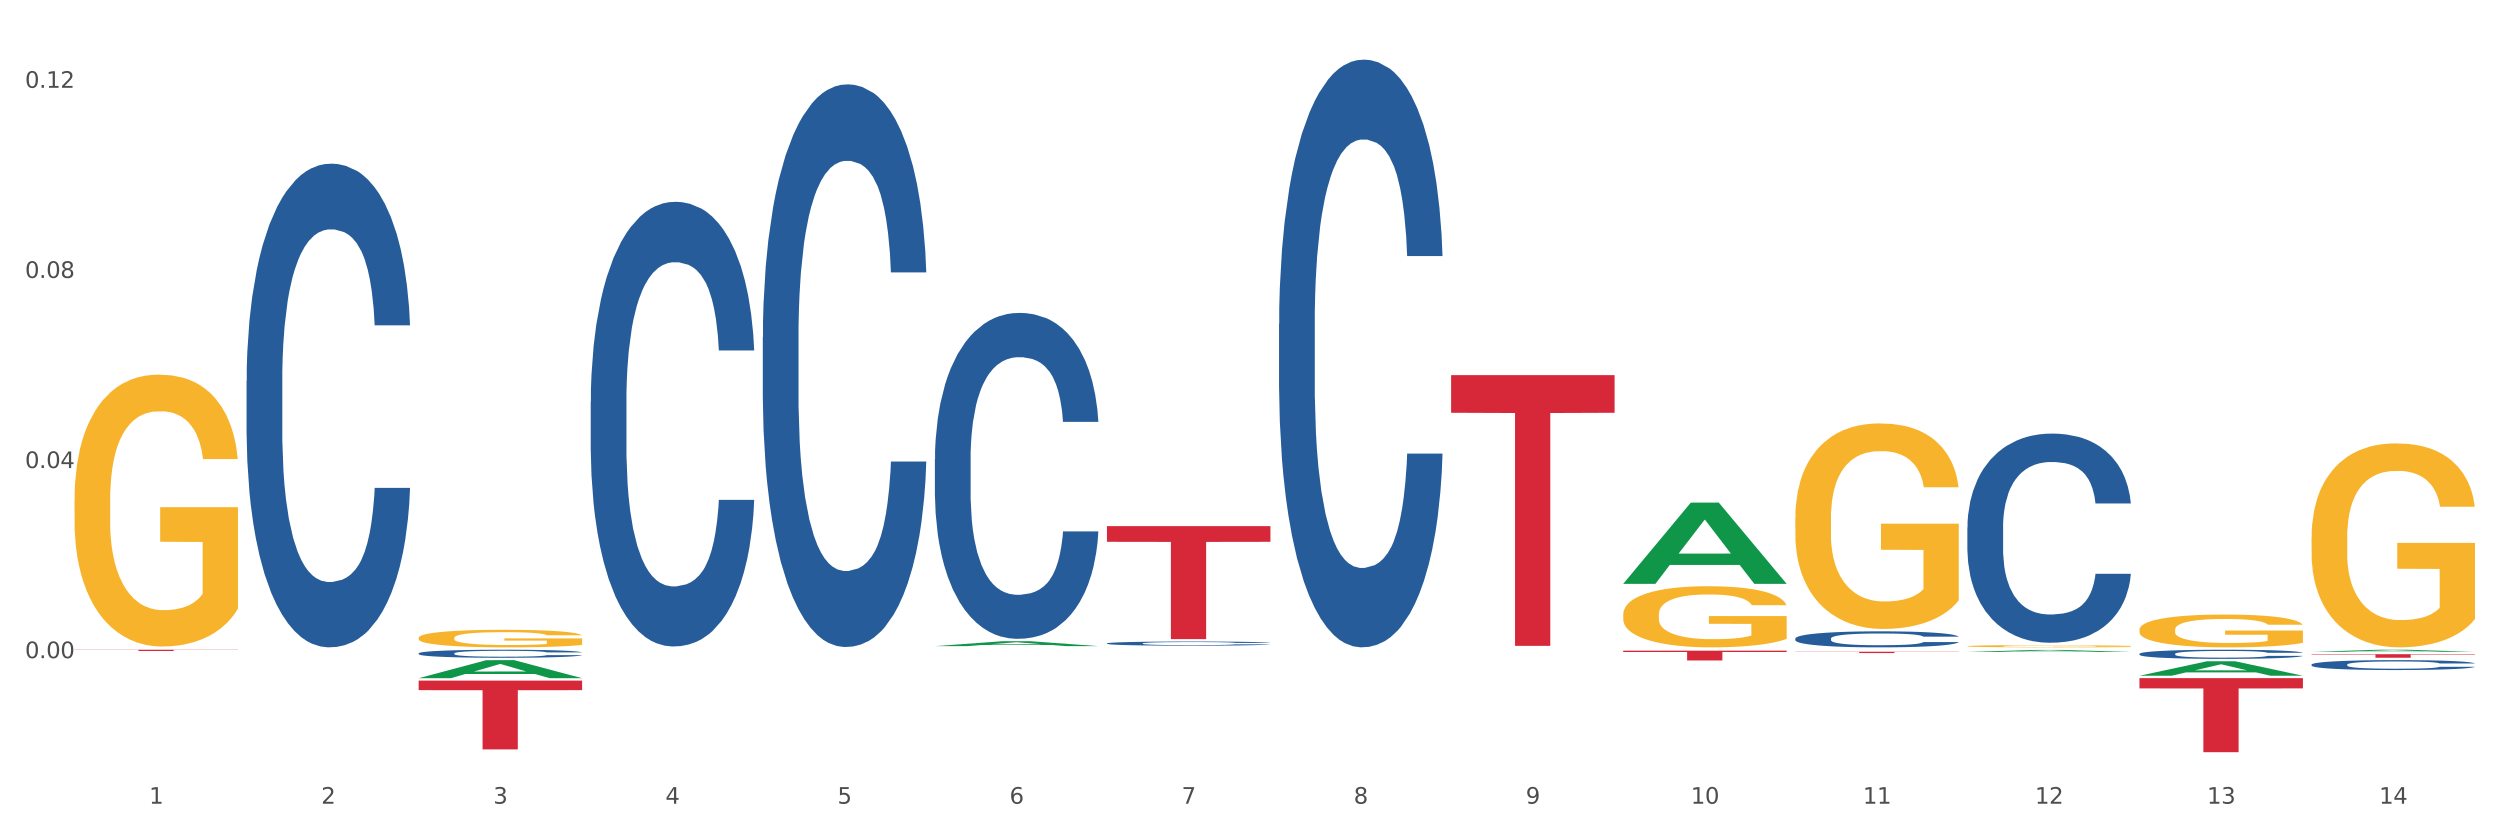
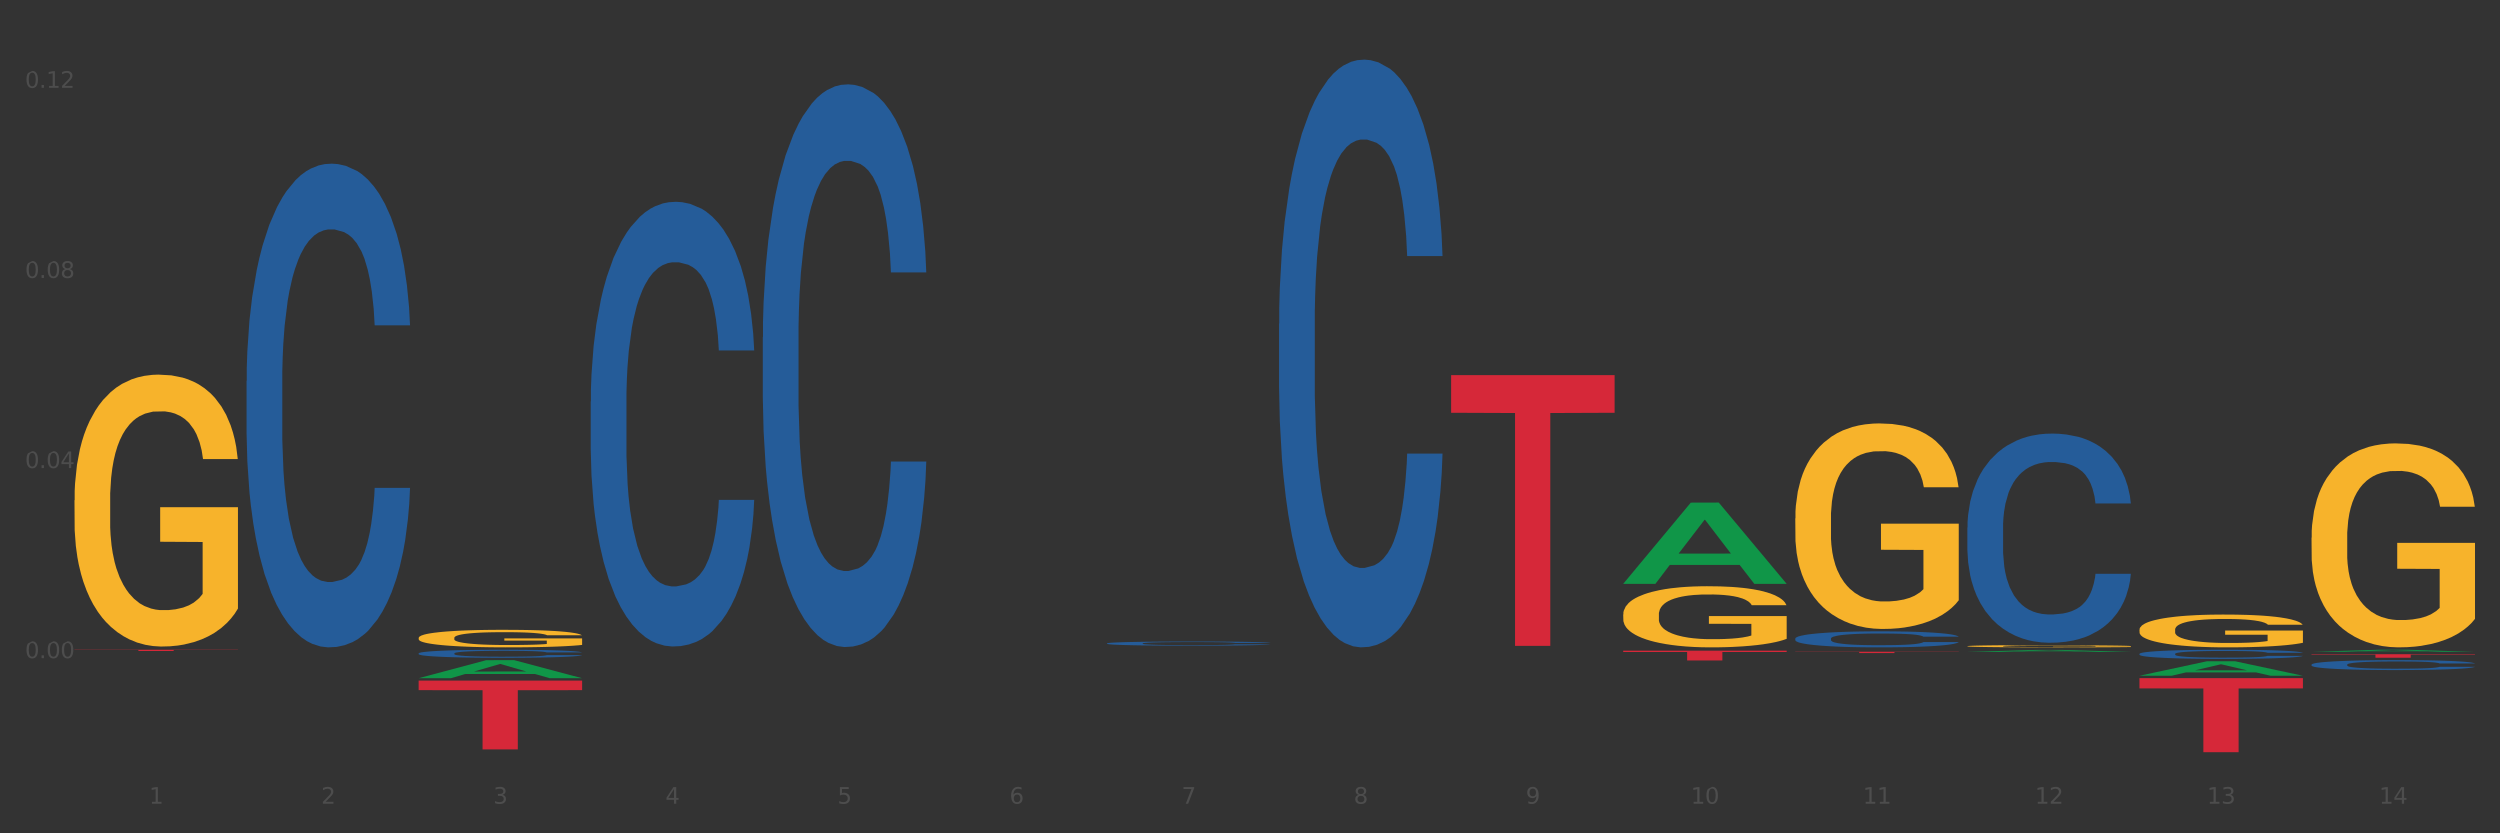
<svg xmlns="http://www.w3.org/2000/svg" xmlns:xlink="http://www.w3.org/1999/xlink" width="1080pt" height="360pt" viewBox="0 0 1080 360" version="1.1">
  <rect x="0" y="0" width="1080" height="360" fill="#333333" stroke="none" />
  <defs>
    <style type="text/css">*{stroke-linejoin: round; stroke-linecap: butt}</style>
  </defs>
  <g id="figure_1">
    <g id="patch_1">
-       <path d="M 0 360  L 1080 360  L 1080 0  L 0 0  z " style="fill: #ffffff; stroke: #ffffff; stroke-linejoin: miter" />
-     </g>
+       </g>
    <g id="axes_1">
      <g id="matplotlib.axis_1">
        <g id="xtick_1">
          <g id="text_1">
            <g style="fill: #4d4d4d" transform="translate(64.432 347.204) scale(0.096 -0.096)">
              <defs>
                <path id="DejaVuSans-31" d="M 794 531  L 1825 531  L 1825 4091  L 703 3866  L 703 4441  L 1819 4666  L 2450 4666  L 2450 531  L 3481 531  L 3481 0  L 794 0  L 794 531  z " transform="scale(0.016)" />
              </defs>
              <use xlink:href="#DejaVuSans-31" />
            </g>
          </g>
        </g>
        <g id="xtick_2">
          <g id="text_2">
            <g style="fill: #4d4d4d" transform="translate(138.771 347.204) scale(0.096 -0.096)">
              <defs>
                <path id="DejaVuSans-32" d="M 1228 531  L 3431 531  L 3431 0  L 469 0  L 469 531  Q 828 903 1448 1529  Q 2069 2156 2228 2338  Q 2531 2678 2651 2914  Q 2772 3150 2772 3378  Q 2772 3750 2511 3984  Q 2250 4219 1831 4219  Q 1534 4219 1204 4116  Q 875 4013 500 3803  L 500 4441  Q 881 4594 1212 4672  Q 1544 4750 1819 4750  Q 2544 4750 2975 4387  Q 3406 4025 3406 3419  Q 3406 3131 3298 2873  Q 3191 2616 2906 2266  Q 2828 2175 2409 1742  Q 1991 1309 1228 531  z " transform="scale(0.016)" />
              </defs>
              <use xlink:href="#DejaVuSans-32" />
            </g>
          </g>
        </g>
        <g id="xtick_3">
          <g id="text_3">
            <g style="fill: #4d4d4d" transform="translate(213.109 347.204) scale(0.096 -0.096)">
              <defs>
                <path id="DejaVuSans-33" d="M 2597 2516  Q 3050 2419 3304 2112  Q 3559 1806 3559 1356  Q 3559 666 3084 287  Q 2609 -91 1734 -91  Q 1441 -91 1130 -33  Q 819 25 488 141  L 488 750  Q 750 597 1062 519  Q 1375 441 1716 441  Q 2309 441 2620 675  Q 2931 909 2931 1356  Q 2931 1769 2642 2001  Q 2353 2234 1838 2234  L 1294 2234  L 1294 2753  L 1863 2753  Q 2328 2753 2575 2939  Q 2822 3125 2822 3475  Q 2822 3834 2567 4026  Q 2313 4219 1838 4219  Q 1578 4219 1281 4162  Q 984 4106 628 3988  L 628 4550  Q 988 4650 1302 4700  Q 1616 4750 1894 4750  Q 2613 4750 3031 4423  Q 3450 4097 3450 3541  Q 3450 3153 3228 2886  Q 3006 2619 2597 2516  z " transform="scale(0.016)" />
              </defs>
              <use xlink:href="#DejaVuSans-33" />
            </g>
          </g>
        </g>
        <g id="xtick_4">
          <g id="text_4">
            <g style="fill: #4d4d4d" transform="translate(287.448 347.204) scale(0.096 -0.096)">
              <defs>
                <path id="DejaVuSans-34" d="M 2419 4116  L 825 1625  L 2419 1625  L 2419 4116  z M 2253 4666  L 3047 4666  L 3047 1625  L 3713 1625  L 3713 1100  L 3047 1100  L 3047 0  L 2419 0  L 2419 1100  L 313 1100  L 313 1709  L 2253 4666  z " transform="scale(0.016)" />
              </defs>
              <use xlink:href="#DejaVuSans-34" />
            </g>
          </g>
        </g>
        <g id="xtick_5">
          <g id="text_5">
            <g style="fill: #4d4d4d" transform="translate(361.787 347.204) scale(0.096 -0.096)">
              <defs>
                <path id="DejaVuSans-35" d="M 691 4666  L 3169 4666  L 3169 4134  L 1269 4134  L 1269 2991  Q 1406 3038 1543 3061  Q 1681 3084 1819 3084  Q 2600 3084 3056 2656  Q 3513 2228 3513 1497  Q 3513 744 3044 326  Q 2575 -91 1722 -91  Q 1428 -91 1123 -41  Q 819 9 494 109  L 494 744  Q 775 591 1075 516  Q 1375 441 1709 441  Q 2250 441 2565 725  Q 2881 1009 2881 1497  Q 2881 1984 2565 2268  Q 2250 2553 1709 2553  Q 1456 2553 1204 2497  Q 953 2441 691 2322  L 691 4666  z " transform="scale(0.016)" />
              </defs>
              <use xlink:href="#DejaVuSans-35" />
            </g>
          </g>
        </g>
        <g id="xtick_6">
          <g id="text_6">
            <g style="fill: #4d4d4d" transform="translate(436.125 347.204) scale(0.096 -0.096)">
              <defs>
                <path id="DejaVuSans-36" d="M 2113 2584  Q 1688 2584 1439 2293  Q 1191 2003 1191 1497  Q 1191 994 1439 701  Q 1688 409 2113 409  Q 2538 409 2786 701  Q 3034 994 3034 1497  Q 3034 2003 2786 2293  Q 2538 2584 2113 2584  z M 3366 4563  L 3366 3988  Q 3128 4100 2886 4159  Q 2644 4219 2406 4219  Q 1781 4219 1451 3797  Q 1122 3375 1075 2522  Q 1259 2794 1537 2939  Q 1816 3084 2150 3084  Q 2853 3084 3261 2657  Q 3669 2231 3669 1497  Q 3669 778 3244 343  Q 2819 -91 2113 -91  Q 1303 -91 875 529  Q 447 1150 447 2328  Q 447 3434 972 4092  Q 1497 4750 2381 4750  Q 2619 4750 2861 4703  Q 3103 4656 3366 4563  z " transform="scale(0.016)" />
              </defs>
              <use xlink:href="#DejaVuSans-36" />
            </g>
          </g>
        </g>
        <g id="xtick_7">
          <g id="text_7">
            <g style="fill: #4d4d4d" transform="translate(510.464 347.204) scale(0.096 -0.096)">
              <defs>
                <path id="DejaVuSans-37" d="M 525 4666  L 3525 4666  L 3525 4397  L 1831 0  L 1172 0  L 2766 4134  L 525 4134  L 525 4666  z " transform="scale(0.016)" />
              </defs>
              <use xlink:href="#DejaVuSans-37" />
            </g>
          </g>
        </g>
        <g id="xtick_8">
          <g id="text_8">
            <g style="fill: #4d4d4d" transform="translate(584.803 347.204) scale(0.096 -0.096)">
              <defs>
                <path id="DejaVuSans-38" d="M 2034 2216  Q 1584 2216 1326 1975  Q 1069 1734 1069 1313  Q 1069 891 1326 650  Q 1584 409 2034 409  Q 2484 409 2743 651  Q 3003 894 3003 1313  Q 3003 1734 2745 1975  Q 2488 2216 2034 2216  z M 1403 2484  Q 997 2584 770 2862  Q 544 3141 544 3541  Q 544 4100 942 4425  Q 1341 4750 2034 4750  Q 2731 4750 3128 4425  Q 3525 4100 3525 3541  Q 3525 3141 3298 2862  Q 3072 2584 2669 2484  Q 3125 2378 3379 2068  Q 3634 1759 3634 1313  Q 3634 634 3220 271  Q 2806 -91 2034 -91  Q 1263 -91 848 271  Q 434 634 434 1313  Q 434 1759 690 2068  Q 947 2378 1403 2484  z M 1172 3481  Q 1172 3119 1398 2916  Q 1625 2713 2034 2713  Q 2441 2713 2670 2916  Q 2900 3119 2900 3481  Q 2900 3844 2670 4047  Q 2441 4250 2034 4250  Q 1625 4250 1398 4047  Q 1172 3844 1172 3481  z " transform="scale(0.016)" />
              </defs>
              <use xlink:href="#DejaVuSans-38" />
            </g>
          </g>
        </g>
        <g id="xtick_9">
          <g id="text_9">
            <g style="fill: #4d4d4d" transform="translate(659.142 347.204) scale(0.096 -0.096)">
              <defs>
                <path id="DejaVuSans-39" d="M 703 97  L 703 672  Q 941 559 1184 500  Q 1428 441 1663 441  Q 2288 441 2617 861  Q 2947 1281 2994 2138  Q 2813 1869 2534 1725  Q 2256 1581 1919 1581  Q 1219 1581 811 2004  Q 403 2428 403 3163  Q 403 3881 828 4315  Q 1253 4750 1959 4750  Q 2769 4750 3195 4129  Q 3622 3509 3622 2328  Q 3622 1225 3098 567  Q 2575 -91 1691 -91  Q 1453 -91 1209 -44  Q 966 3 703 97  z M 1959 2075  Q 2384 2075 2632 2365  Q 2881 2656 2881 3163  Q 2881 3666 2632 3958  Q 2384 4250 1959 4250  Q 1534 4250 1286 3958  Q 1038 3666 1038 3163  Q 1038 2656 1286 2365  Q 1534 2075 1959 2075  z " transform="scale(0.016)" />
              </defs>
              <use xlink:href="#DejaVuSans-39" />
            </g>
          </g>
        </g>
        <g id="xtick_10">
          <g id="text_10">
            <g style="fill: #4d4d4d" transform="translate(730.426 347.204) scale(0.096 -0.096)">
              <defs>
-                 <path id="DejaVuSans-30" d="M 2034 4250  Q 1547 4250 1301 3770  Q 1056 3291 1056 2328  Q 1056 1369 1301 889  Q 1547 409 2034 409  Q 2525 409 2770 889  Q 3016 1369 3016 2328  Q 3016 3291 2770 3770  Q 2525 4250 2034 4250  z M 2034 4750  Q 2819 4750 3233 4129  Q 3647 3509 3647 2328  Q 3647 1150 3233 529  Q 2819 -91 2034 -91  Q 1250 -91 836 529  Q 422 1150 422 2328  Q 422 3509 836 4129  Q 1250 4750 2034 4750  z " transform="scale(0.016)" />
+                 <path id="DejaVuSans-30" d="M 2034 4250  Q 1547 4250 1301 3770  Q 1056 3291 1056 2328  Q 1056 1369 1301 889  Q 1547 409 2034 409  Q 2525 409 2770 889  Q 3016 1369 3016 2328  Q 3016 3291 2770 3770  Q 2525 4250 2034 4250  z M 2034 4750  Q 2819 4750 3233 4129  Q 3647 3509 3647 2328  Q 3647 1150 3233 529  Q 2819 -91 2034 -91  Q 1250 -91 836 529  Q 422 1150 422 2328  Q 422 3509 836 4129  z " transform="scale(0.016)" />
              </defs>
              <use xlink:href="#DejaVuSans-31" />
              <use xlink:href="#DejaVuSans-30" transform="translate(63.623 0)" />
            </g>
          </g>
        </g>
        <g id="xtick_11">
          <g id="text_11">
            <g style="fill: #4d4d4d" transform="translate(804.765 347.204) scale(0.096 -0.096)">
              <use xlink:href="#DejaVuSans-31" />
              <use xlink:href="#DejaVuSans-31" transform="translate(63.623 0)" />
            </g>
          </g>
        </g>
        <g id="xtick_12">
          <g id="text_12">
            <g style="fill: #4d4d4d" transform="translate(879.104 347.204) scale(0.096 -0.096)">
              <use xlink:href="#DejaVuSans-31" />
              <use xlink:href="#DejaVuSans-32" transform="translate(63.623 0)" />
            </g>
          </g>
        </g>
        <g id="xtick_13">
          <g id="text_13">
            <g style="fill: #4d4d4d" transform="translate(953.442 347.204) scale(0.096 -0.096)">
              <use xlink:href="#DejaVuSans-31" />
              <use xlink:href="#DejaVuSans-33" transform="translate(63.623 0)" />
            </g>
          </g>
        </g>
        <g id="xtick_14">
          <g id="text_14">
            <g style="fill: #4d4d4d" transform="translate(1027.781 347.204) scale(0.096 -0.096)">
              <use xlink:href="#DejaVuSans-31" />
              <use xlink:href="#DejaVuSans-34" transform="translate(63.623 0)" />
            </g>
          </g>
        </g>
        <g id="xtick_15" />
        <g id="xtick_16" />
        <g id="xtick_17" />
        <g id="xtick_18" />
        <g id="xtick_19" />
        <g id="xtick_20" />
        <g id="xtick_21" />
        <g id="xtick_22" />
        <g id="xtick_23" />
        <g id="xtick_24" />
        <g id="xtick_25" />
        <g id="xtick_26" />
        <g id="xtick_27" />
      </g>
      <g id="matplotlib.axis_2">
        <g id="ytick_1">
          <g id="text_15">
            <g style="fill: #4d4d4d" transform="translate(10.8 284.329) scale(0.096 -0.096)">
              <defs>
                <path id="DejaVuSans-2e" d="M 684 794  L 1344 794  L 1344 0  L 684 0  L 684 794  z " transform="scale(0.016)" />
              </defs>
              <use xlink:href="#DejaVuSans-30" />
              <use xlink:href="#DejaVuSans-2e" transform="translate(63.623 0)" />
              <use xlink:href="#DejaVuSans-30" transform="translate(95.41 0)" />
              <use xlink:href="#DejaVuSans-30" transform="translate(159.033 0)" />
            </g>
          </g>
        </g>
        <g id="ytick_2">
          <g id="text_16">
            <g style="fill: #4d4d4d" transform="translate(10.8 202.197) scale(0.096 -0.096)">
              <use xlink:href="#DejaVuSans-30" />
              <use xlink:href="#DejaVuSans-2e" transform="translate(63.623 0)" />
              <use xlink:href="#DejaVuSans-30" transform="translate(95.41 0)" />
              <use xlink:href="#DejaVuSans-34" transform="translate(159.033 0)" />
            </g>
          </g>
        </g>
        <g id="ytick_3">
          <g id="text_17">
            <g style="fill: #4d4d4d" transform="translate(10.8 120.064) scale(0.096 -0.096)">
              <use xlink:href="#DejaVuSans-30" />
              <use xlink:href="#DejaVuSans-2e" transform="translate(63.623 0)" />
              <use xlink:href="#DejaVuSans-30" transform="translate(95.41 0)" />
              <use xlink:href="#DejaVuSans-38" transform="translate(159.033 0)" />
            </g>
          </g>
        </g>
        <g id="ytick_4">
          <g id="text_18">
            <g style="fill: #4d4d4d" transform="translate(10.8 37.931) scale(0.096 -0.096)">
              <use xlink:href="#DejaVuSans-30" />
              <use xlink:href="#DejaVuSans-2e" transform="translate(63.623 0)" />
              <use xlink:href="#DejaVuSans-31" transform="translate(95.41 0)" />
              <use xlink:href="#DejaVuSans-32" transform="translate(159.033 0)" />
            </g>
          </g>
        </g>
        <g id="ytick_5" />
        <g id="ytick_6" />
        <g id="ytick_7" />
        <g id="ytick_8" />
      </g>
      <g id="PolyCollection_1">
        <path d="M 180.852 292.979  L 180.925 292.972  L 210.048 285.194  L 222.133 285.186  L 251.474 292.994  L 237.495 292.994  L 231.161 291.176  L 201.092 291.176  L 200.874 291.205  L 194.758 292.994  L 180.852 292.994  L 180.852 292.979  L 204.878 290.091  L 227.375 290.083  L 216.236 286.85  L 216.09 286.836  L 215.945 286.858  L 204.806 290.083  L 204.878 290.091  L 180.852 292.979  z " clip-path="url(#pd7307ec515)" style="fill: #109648" />
        <path d="M 849.901 227.907  L 849.984 227.824  L 849.984 225.514  L 850.235 222.378  L 851.153 216.601  L 852.322 212.228  L 854.325 207.111  L 855.41 204.965  L 856.829 202.572  L 859.751 198.694  L 863.09 195.393  L 865.428 193.577  L 867.181 192.422  L 871.104 190.359  L 873.358 189.451  L 875.695 188.708  L 877.699 188.213  L 881.038 187.636  L 883.709 187.388  L 886.798 187.306  L 889.386 187.388  L 892.808 187.718  L 897.817 188.708  L 899.737 189.286  L 902.325 190.276  L 904.996 191.597  L 907.166 192.917  L 909.671 194.815  L 912.258 197.291  L 914.763 200.427  L 916.516 203.315  L 917.935 206.368  L 919.187 210.082  L 920.105 214.126  L 920.523 217.509  L 905.246 217.509  L 904.829 214.456  L 903.994 211.155  L 903.159 208.927  L 902.241 207.111  L 900.822 205.048  L 899.57 203.728  L 897.483 202.16  L 895.563 201.169  L 893.977 200.592  L 892.057 200.097  L 887.966 199.601  L 885.045 199.601  L 883.208 199.767  L 880.954 200.179  L 879.034 200.757  L 876.78 201.747  L 875.027 202.82  L 873.274 204.223  L 872.273 205.213  L 870.77 207.029  L 869.768 208.514  L 868.433 211.072  L 867.681 212.888  L 866.346 217.592  L 865.761 221.058  L 865.511 223.451  L 865.344 226.091  L 865.344 238.965  L 865.845 244.742  L 866.262 247.217  L 866.93 250.023  L 868.182 253.654  L 870.019 257.203  L 871.939 259.761  L 873.525 261.329  L 875.027 262.484  L 876.53 263.392  L 878.367 264.217  L 879.869 264.712  L 882.123 265.207  L 884.794 265.455  L 886.881 265.455  L 891.139 265.042  L 893.059 264.63  L 894.895 264.052  L 896.899 263.144  L 898.485 262.154  L 899.403 261.411  L 900.905 259.843  L 902.074 258.193  L 903.076 256.295  L 903.744 254.644  L 904.495 252.169  L 905.079 249.363  L 905.246 247.878  L 920.523 247.878  L 920.189 250.848  L 919.604 253.737  L 918.436 257.615  L 917.517 259.843  L 916.098 262.567  L 914.596 264.877  L 912.509 267.436  L 910.589 269.334  L 908.585 270.984  L 906.415 272.469  L 902.491 274.533  L 901.072 275.11  L 898.067 276.101  L 895.73 276.678  L 892.307 277.256  L 888.801 277.586  L 885.128 277.668  L 881.873 277.503  L 878.283 277.008  L 876.029 276.513  L 873.525 275.77  L 870.603 274.615  L 867.848 273.212  L 865.261 271.562  L 862.84 269.664  L 860.586 267.518  L 857.664 263.97  L 855.494 260.504  L 853.908 257.285  L 852.823 254.562  L 851.737 251.096  L 851.153 248.703  L 850.235 242.926  L 849.901 237.562  L 849.901 227.907  z " clip-path="url(#pd7307ec515)" style="fill: #255c99" />
        <path d="M 626.885 162.063  L 697.506 162.063  L 697.506 178.316  L 669.726 178.426  L 669.726 279.022  L 654.497 279.022  L 654.497 178.426  L 626.885 178.316  L 626.885 162.173  L 626.885 162.063  z " clip-path="url(#pd7307ec515)" style="fill: #d62839" />
        <path d="M 701.223 281.083  L 771.845 281.083  L 771.845 281.672  L 744.065 281.676  L 744.065 285.32  L 728.836 285.32  L 728.836 281.676  L 701.223 281.672  L 701.223 281.087  L 701.223 281.083  z " clip-path="url(#pd7307ec515)" style="fill: #d62839" />
        <path d="M 775.562 281.545  L 846.184 281.545  L 846.184 281.626  L 818.404 281.627  L 818.404 282.127  L 803.175 282.127  L 803.175 281.627  L 775.562 281.626  L 775.562 281.546  L 775.562 281.545  z " clip-path="url(#pd7307ec515)" style="fill: #d62839" />
        <path d="M 924.24 292.946  L 994.861 292.946  L 994.861 297.393  L 967.081 297.423  L 967.081 324.95  L 951.852 324.95  L 951.852 297.423  L 924.24 297.393  L 924.24 292.976  L 924.24 292.946  z " clip-path="url(#pd7307ec515)" style="fill: #d62839" />
        <path d="M 998.578 282.61  L 1069.2 282.61  L 1069.2 282.824  L 1041.42 282.826  L 1041.42 284.152  L 1026.191 284.152  L 1026.191 282.826  L 998.578 282.824  L 998.578 282.611  L 998.578 282.61  z " clip-path="url(#pd7307ec515)" style="fill: #d62839" />
        <path d="M 32.175 216.118  L 32.258 216.01  L 32.258 212.148  L 32.425 208.823  L 33.259 200.776  L 34.51 194.125  L 35.427 190.585  L 36.344 187.688  L 37.428 184.792  L 38.762 181.788  L 41.18 177.389  L 42.681 175.136  L 44.515 172.776  L 47.85 169.343  L 50.268 167.412  L 52.77 165.803  L 56.855 163.872  L 59.523 163.013  L 62.358 162.37  L 65.777 161.941  L 68.361 161.833  L 74.031 162.155  L 78.867 163.121  L 81.202 163.872  L 84.203 165.159  L 85.788 166.017  L 88.372 167.734  L 91.04 169.987  L 92.875 171.918  L 95.626 175.565  L 97.711 179.213  L 99.628 183.719  L 100.629 186.83  L 101.379 189.726  L 102.046 193.052  L 102.713 198.309  L 87.705 198.309  L 87.122 194.554  L 86.204 191.014  L 84.87 187.581  L 83.703 185.435  L 81.702 182.753  L 79.868 181.037  L 77.95 179.749  L 75.615 178.676  L 73.781 178.14  L 71.196 177.711  L 66.11 177.818  L 62.692 178.676  L 60.357 179.749  L 58.856 180.715  L 57.522 181.788  L 56.021 183.29  L 54.27 185.542  L 53.02 187.581  L 51.769 190.156  L 50.768 192.73  L 49.851 195.734  L 49.101 198.953  L 48.517 202.278  L 48.017 206.355  L 47.6 213.114  L 47.6 227.811  L 47.767 231.137  L 48.184 235.536  L 48.684 238.861  L 49.518 242.831  L 50.268 245.513  L 51.686 249.375  L 53.27 252.594  L 54.52 254.632  L 55.771 256.348  L 57.939 258.709  L 60.357 260.64  L 62.441 261.82  L 65.276 262.893  L 67.194 263.322  L 68.862 263.536  L 72.947 263.536  L 75.865 263.214  L 79.117 262.463  L 81.619 261.498  L 83.703 260.318  L 86.038 258.387  L 87.538 256.563  L 87.538 234.141  L 69.195 234.034  L 69.195 219.122  L 102.797 219.122  L 102.797 262.893  L 101.379 265.145  L 99.795 267.184  L 98.128 269.008  L 95.626 271.261  L 92.625 273.406  L 89.956 274.908  L 87.122 276.195  L 83.786 277.376  L 79.451 278.448  L 76.783 278.878  L 73.447 279.199  L 69.529 279.307  L 66.11 279.092  L 62.775 278.556  L 59.273 277.59  L 55.855 276.195  L 53.27 274.801  L 50.685 273.084  L 47.934 270.831  L 45.766 268.686  L 44.098 266.755  L 42.264 264.287  L 40.263 261.069  L 38.762 258.172  L 37.428 255.168  L 36.01 251.306  L 35.01 247.98  L 34.009 243.796  L 33.426 240.685  L 32.759 235.858  L 32.258 229.099  L 32.175 216.118  z " clip-path="url(#pd7307ec515)" style="fill: #f7b32b" />
        <path d="M 180.852 294.014  L 251.474 294.014  L 251.474 298.146  L 223.694 298.174  L 223.694 323.749  L 208.465 323.749  L 208.465 298.174  L 180.852 298.146  L 180.852 294.042  L 180.852 294.014  z " clip-path="url(#pd7307ec515)" style="fill: #d62839" />
        <path d="M 106.514 164.59  L 106.597 164.399  L 106.597 159.056  L 106.848 151.804  L 107.766 138.446  L 108.935 128.332  L 110.938 116.5  L 112.023 111.539  L 113.442 106.004  L 116.364 97.035  L 119.703 89.402  L 122.04 85.204  L 123.794 82.532  L 127.717 77.761  L 129.971 75.662  L 132.308 73.944  L 134.312 72.799  L 137.651 71.464  L 140.322 70.891  L 143.411 70.7  L 145.998 70.891  L 149.421 71.654  L 154.43 73.944  L 156.35 75.28  L 158.937 77.57  L 161.609 80.624  L 163.779 83.677  L 166.283 88.066  L 168.871 93.791  L 171.376 101.043  L 173.129 107.722  L 174.548 114.783  L 175.8 123.37  L 176.718 132.721  L 177.135 140.545  L 161.859 140.545  L 161.442 133.484  L 160.607 125.851  L 159.772 120.699  L 158.854 116.5  L 157.435 111.729  L 156.183 108.676  L 154.096 105.05  L 152.176 102.76  L 150.59 101.424  L 148.67 100.279  L 144.579 99.134  L 141.658 99.134  L 139.821 99.516  L 137.567 100.47  L 135.647 101.806  L 133.393 104.096  L 131.64 106.577  L 129.887 109.821  L 128.886 112.111  L 127.383 116.309  L 126.381 119.744  L 125.046 125.66  L 124.294 129.859  L 122.959 140.736  L 122.374 148.751  L 122.124 154.285  L 121.957 160.392  L 121.957 190.162  L 122.458 203.52  L 122.875 209.245  L 123.543 215.733  L 124.795 224.13  L 126.632 232.336  L 128.552 238.252  L 130.138 241.878  L 131.64 244.549  L 133.143 246.648  L 134.979 248.557  L 136.482 249.702  L 138.736 250.847  L 141.407 251.419  L 143.494 251.419  L 147.751 250.465  L 149.671 249.511  L 151.508 248.175  L 153.511 246.076  L 155.097 243.786  L 156.016 242.068  L 157.518 238.443  L 158.687 234.626  L 159.689 230.237  L 160.357 226.42  L 161.108 220.695  L 161.692 214.207  L 161.859 210.772  L 177.135 210.772  L 176.802 217.642  L 176.217 224.321  L 175.049 233.29  L 174.13 238.443  L 172.711 244.74  L 171.209 250.083  L 169.122 255.999  L 167.202 260.388  L 165.198 264.205  L 163.028 267.64  L 159.104 272.411  L 157.685 273.747  L 154.68 276.037  L 152.343 277.373  L 148.92 278.708  L 145.414 279.472  L 141.741 279.663  L 138.486 279.281  L 134.896 278.136  L 132.642 276.991  L 130.138 275.273  L 127.216 272.602  L 124.461 269.358  L 121.874 265.541  L 119.453 261.152  L 117.199 256.19  L 114.277 247.984  L 112.107 239.969  L 110.521 232.527  L 109.435 226.229  L 108.35 218.214  L 107.766 212.68  L 106.848 199.322  L 106.514 186.918  L 106.514 164.59  z " clip-path="url(#pd7307ec515)" style="fill: #255c99" />
        <path d="M 255.191 173.494  L 255.275 173.319  L 255.275 168.407  L 255.525 161.74  L 256.443 149.459  L 257.612 140.161  L 259.615 129.284  L 260.701 124.722  L 262.12 119.634  L 265.041 111.389  L 268.381 104.371  L 270.718 100.511  L 272.471 98.055  L 276.394 93.669  L 278.648 91.739  L 280.986 90.16  L 282.989 89.108  L 286.328 87.88  L 288.999 87.353  L 292.088 87.178  L 294.676 87.353  L 298.098 88.055  L 303.107 90.16  L 305.027 91.389  L 307.615 93.494  L 310.286 96.301  L 312.457 99.108  L 314.961 103.143  L 317.549 108.406  L 320.053 115.073  L 321.806 121.213  L 323.225 127.705  L 324.477 135.599  L 325.396 144.196  L 325.813 151.389  L 310.537 151.389  L 310.119 144.898  L 309.284 137.88  L 308.45 133.143  L 307.531 129.284  L 306.112 124.898  L 304.86 122.091  L 302.773 118.757  L 300.853 116.652  L 299.267 115.424  L 297.347 114.371  L 293.257 113.319  L 290.335 113.319  L 288.499 113.669  L 286.245 114.547  L 284.325 115.775  L 282.071 117.88  L 280.318 120.161  L 278.565 123.143  L 277.563 125.248  L 276.06 129.108  L 275.059 132.266  L 273.723 137.705  L 272.972 141.564  L 271.636 151.564  L 271.052 158.933  L 270.801 164.021  L 270.634 169.635  L 270.634 197.003  L 271.135 209.284  L 271.553 214.547  L 272.22 220.512  L 273.473 228.232  L 275.309 235.776  L 277.229 241.214  L 278.815 244.548  L 280.318 247.004  L 281.82 248.934  L 283.657 250.688  L 285.159 251.741  L 287.413 252.793  L 290.085 253.32  L 292.172 253.32  L 296.429 252.443  L 298.349 251.565  L 300.185 250.337  L 302.189 248.407  L 303.775 246.302  L 304.693 244.723  L 306.196 241.39  L 307.364 237.881  L 308.366 233.846  L 309.034 230.337  L 309.785 225.074  L 310.37 219.109  L 310.537 215.951  L 325.813 215.951  L 325.479 222.267  L 324.895 228.407  L 323.726 236.653  L 322.808 241.39  L 321.389 247.179  L 319.886 252.092  L 317.799 257.53  L 315.879 261.565  L 313.876 265.074  L 311.705 268.232  L 307.782 272.618  L 306.363 273.846  L 303.358 275.952  L 301.02 277.18  L 297.598 278.408  L 294.092 279.109  L 290.419 279.285  L 287.163 278.934  L 283.573 277.881  L 281.32 276.829  L 278.815 275.25  L 275.893 272.794  L 273.139 269.811  L 270.551 266.302  L 268.13 262.267  L 265.876 257.706  L 262.955 250.162  L 260.784 242.793  L 259.198 235.951  L 258.113 230.162  L 257.028 222.793  L 256.443 217.705  L 255.525 205.425  L 255.191 194.021  L 255.191 173.494  z " clip-path="url(#pd7307ec515)" style="fill: #255c99" />
        <path d="M 329.53 145.66  L 329.613 145.438  L 329.613 139.222  L 329.864 130.786  L 330.782 115.247  L 331.951 103.481  L 333.954 89.718  L 335.039 83.946  L 336.458 77.509  L 339.38 67.075  L 342.719 58.195  L 345.057 53.312  L 346.81 50.204  L 350.733 44.654  L 352.987 42.212  L 355.324 40.214  L 357.328 38.882  L 360.667 37.328  L 363.338 36.662  L 366.427 36.44  L 369.015 36.662  L 372.437 37.55  L 377.446 40.214  L 379.366 41.768  L 381.954 44.432  L 384.625 47.984  L 386.795 51.536  L 389.3 56.642  L 391.887 63.301  L 394.392 71.737  L 396.145 79.507  L 397.564 87.72  L 398.816 97.71  L 399.734 108.587  L 400.152 117.689  L 384.875 117.689  L 384.458 109.475  L 383.623 100.596  L 382.788 94.602  L 381.87 89.718  L 380.451 84.168  L 379.199 80.616  L 377.112 76.399  L 375.192 73.735  L 373.606 72.181  L 371.686 70.849  L 367.595 69.517  L 364.674 69.517  L 362.837 69.961  L 360.583 71.071  L 358.663 72.625  L 356.41 75.289  L 354.656 78.175  L 352.903 81.948  L 351.902 84.612  L 350.399 89.496  L 349.397 93.492  L 348.062 100.374  L 347.31 105.257  L 345.975 117.911  L 345.391 127.234  L 345.14 133.672  L 344.973 140.776  L 344.973 175.406  L 345.474 190.946  L 345.891 197.605  L 346.559 205.153  L 347.811 214.921  L 349.648 224.466  L 351.568 231.348  L 353.154 235.566  L 354.656 238.674  L 356.159 241.115  L 357.996 243.335  L 359.498 244.667  L 361.752 245.999  L 364.423 246.665  L 366.51 246.665  L 370.768 245.555  L 372.688 244.445  L 374.524 242.891  L 376.528 240.449  L 378.114 237.786  L 379.032 235.788  L 380.534 231.57  L 381.703 227.13  L 382.705 222.024  L 383.373 217.584  L 384.124 210.925  L 384.708 203.377  L 384.875 199.381  L 400.152 199.381  L 399.818 207.373  L 399.233 215.143  L 398.065 225.576  L 397.146 231.57  L 395.727 238.896  L 394.225 245.111  L 392.138 251.993  L 390.218 257.099  L 388.214 261.539  L 386.044 265.534  L 382.121 271.084  L 380.701 272.638  L 377.696 275.302  L 375.359 276.856  L 371.936 278.41  L 368.43 279.298  L 364.757 279.52  L 361.502 279.076  L 357.912 277.744  L 355.658 276.412  L 353.154 274.414  L 350.232 271.306  L 347.477 267.532  L 344.89 263.092  L 342.469 257.987  L 340.215 252.215  L 337.293 242.669  L 335.123 233.346  L 333.537 224.688  L 332.452 217.362  L 331.366 208.039  L 330.782 201.601  L 329.864 186.062  L 329.53 171.632  L 329.53 145.66  z " clip-path="url(#pd7307ec515)" style="fill: #255c99" />
-         <path d="M 403.869 198.439  L 403.952 198.31  L 403.952 194.71  L 404.202 189.823  L 405.121 180.822  L 406.289 174.007  L 408.293 166.034  L 409.378 162.691  L 410.797 158.962  L 413.719 152.918  L 417.058 147.774  L 419.395 144.945  L 421.148 143.145  L 425.072 139.93  L 427.326 138.516  L 429.663 137.359  L 431.666 136.587  L 435.006 135.687  L 437.677 135.301  L 440.766 135.173  L 443.353 135.301  L 446.776 135.815  L 451.785 137.359  L 453.704 138.259  L 456.292 139.802  L 458.964 141.859  L 461.134 143.917  L 463.638 146.874  L 466.226 150.732  L 468.73 155.618  L 470.483 160.119  L 471.903 164.877  L 473.155 170.664  L 474.073 176.964  L 474.49 182.237  L 459.214 182.237  L 458.797 177.479  L 457.962 172.335  L 457.127 168.863  L 456.209 166.034  L 454.79 162.819  L 453.538 160.762  L 451.451 158.319  L 449.531 156.776  L 447.945 155.876  L 446.025 155.104  L 441.934 154.333  L 439.012 154.333  L 437.176 154.59  L 434.922 155.233  L 433.002 156.133  L 430.748 157.676  L 428.995 159.348  L 427.242 161.534  L 426.24 163.077  L 424.738 165.906  L 423.736 168.22  L 422.401 172.207  L 421.649 175.036  L 420.314 182.365  L 419.729 187.766  L 419.479 191.495  L 419.312 195.61  L 419.312 215.67  L 419.813 224.672  L 420.23 228.529  L 420.898 232.901  L 422.15 238.559  L 423.987 244.089  L 425.907 248.075  L 427.493 250.518  L 428.995 252.318  L 430.498 253.733  L 432.334 255.019  L 433.837 255.79  L 436.091 256.562  L 438.762 256.948  L 440.849 256.948  L 445.106 256.305  L 447.026 255.662  L 448.863 254.762  L 450.866 253.347  L 452.452 251.804  L 453.371 250.647  L 454.873 248.204  L 456.042 245.632  L 457.044 242.674  L 457.711 240.102  L 458.463 236.245  L 459.047 231.873  L 459.214 229.558  L 474.49 229.558  L 474.156 234.187  L 473.572 238.688  L 472.403 244.732  L 471.485 248.204  L 470.066 252.447  L 468.563 256.048  L 466.477 260.034  L 464.557 262.992  L 462.553 265.563  L 460.383 267.878  L 456.459 271.093  L 455.04 271.993  L 452.035 273.536  L 449.698 274.436  L 446.275 275.336  L 442.769 275.851  L 439.096 275.979  L 435.84 275.722  L 432.251 274.95  L 429.997 274.179  L 427.493 273.022  L 424.571 271.221  L 421.816 269.035  L 419.228 266.463  L 416.808 263.506  L 414.554 260.163  L 411.632 254.633  L 409.462 249.232  L 407.875 244.217  L 406.79 239.974  L 405.705 234.573  L 405.121 230.844  L 404.202 221.843  L 403.869 213.484  L 403.869 198.439  z " clip-path="url(#pd7307ec515)" style="fill: #255c99" />
        <path d="M 478.207 277.941  L 478.291 277.939  L 478.291 277.894  L 478.541 277.831  L 479.459 277.716  L 480.628 277.629  L 482.632 277.527  L 483.717 277.485  L 485.136 277.437  L 488.058 277.36  L 491.397 277.294  L 493.734 277.258  L 495.487 277.235  L 499.41 277.194  L 501.664 277.176  L 504.002 277.161  L 506.005 277.152  L 509.344 277.14  L 512.016 277.135  L 515.104 277.133  L 517.692 277.135  L 521.115 277.142  L 526.123 277.161  L 528.043 277.173  L 530.631 277.193  L 533.302 277.219  L 535.473 277.245  L 537.977 277.283  L 540.565 277.332  L 543.069 277.394  L 544.822 277.452  L 546.241 277.513  L 547.493 277.587  L 548.412 277.667  L 548.829 277.734  L 533.553 277.734  L 533.135 277.674  L 532.301 277.608  L 531.466 277.564  L 530.548 277.527  L 529.128 277.486  L 527.876 277.46  L 525.789 277.429  L 523.869 277.409  L 522.283 277.398  L 520.363 277.388  L 516.273 277.378  L 513.351 277.378  L 511.515 277.381  L 509.261 277.39  L 507.341 277.401  L 505.087 277.421  L 503.334 277.442  L 501.581 277.47  L 500.579 277.49  L 499.077 277.526  L 498.075 277.555  L 496.739 277.606  L 495.988 277.642  L 494.652 277.736  L 494.068 277.805  L 493.818 277.852  L 493.651 277.905  L 493.651 278.161  L 494.151 278.276  L 494.569 278.325  L 495.237 278.381  L 496.489 278.453  L 498.325 278.524  L 500.245 278.575  L 501.831 278.606  L 503.334 278.629  L 504.837 278.647  L 506.673 278.663  L 508.176 278.673  L 510.429 278.683  L 513.101 278.688  L 515.188 278.688  L 519.445 278.68  L 521.365 278.672  L 523.202 278.66  L 525.205 278.642  L 526.791 278.622  L 527.709 278.608  L 529.212 278.576  L 530.381 278.544  L 531.382 278.506  L 532.05 278.473  L 532.801 278.424  L 533.386 278.368  L 533.553 278.338  L 548.829 278.338  L 548.495 278.397  L 547.911 278.455  L 546.742 278.532  L 545.824 278.576  L 544.405 278.631  L 542.902 278.677  L 540.815 278.727  L 538.895 278.765  L 536.892 278.798  L 534.721 278.828  L 530.798 278.869  L 529.379 278.88  L 526.374 278.9  L 524.036 278.911  L 520.614 278.923  L 517.108 278.929  L 513.435 278.931  L 510.179 278.928  L 506.59 278.918  L 504.336 278.908  L 501.831 278.893  L 498.91 278.87  L 496.155 278.842  L 493.567 278.809  L 491.146 278.772  L 488.892 278.729  L 485.971 278.658  L 483.8 278.59  L 482.214 278.526  L 481.129 278.471  L 480.044 278.402  L 479.459 278.355  L 478.541 278.24  L 478.207 278.133  L 478.207 277.941  z " clip-path="url(#pd7307ec515)" style="fill: #255c99" />
        <path d="M 552.546 139.842  L 552.629 139.61  L 552.629 133.118  L 552.88 124.306  L 553.798 108.075  L 554.967 95.786  L 556.97 81.409  L 558.055 75.381  L 559.475 68.656  L 562.396 57.758  L 565.735 48.483  L 568.073 43.382  L 569.826 40.136  L 573.749 34.339  L 576.003 31.788  L 578.34 29.701  L 580.344 28.31  L 583.683 26.687  L 586.354 25.991  L 589.443 25.759  L 592.031 25.991  L 595.453 26.919  L 600.462 29.701  L 602.382 31.324  L 604.97 34.107  L 607.641 37.817  L 609.811 41.527  L 612.316 46.86  L 614.903 53.816  L 617.408 62.628  L 619.161 70.743  L 620.58 79.323  L 621.832 89.757  L 622.75 101.119  L 623.168 110.626  L 607.891 110.626  L 607.474 102.046  L 606.639 92.771  L 605.804 86.511  L 604.886 81.409  L 603.467 75.613  L 602.215 71.903  L 600.128 67.497  L 598.208 64.714  L 596.622 63.091  L 594.702 61.7  L 590.612 60.309  L 587.69 60.309  L 585.853 60.773  L 583.6 61.932  L 581.68 63.555  L 579.426 66.338  L 577.673 69.352  L 575.92 73.294  L 574.918 76.076  L 573.415 81.178  L 572.414 85.351  L 571.078 92.539  L 570.327 97.641  L 568.991 110.858  L 568.407 120.596  L 568.156 127.321  L 567.989 134.741  L 567.989 170.913  L 568.49 187.144  L 568.908 194.101  L 569.575 201.984  L 570.827 212.187  L 572.664 222.158  L 574.584 229.346  L 576.17 233.751  L 577.673 236.998  L 579.175 239.548  L 581.012 241.867  L 582.514 243.258  L 584.768 244.649  L 587.439 245.345  L 589.526 245.345  L 593.784 244.186  L 595.704 243.026  L 597.54 241.403  L 599.544 238.853  L 601.13 236.07  L 602.048 233.983  L 603.551 229.578  L 604.719 224.94  L 605.721 219.607  L 606.389 214.969  L 607.14 208.013  L 607.724 200.129  L 607.891 195.956  L 623.168 195.956  L 622.834 204.303  L 622.249 212.419  L 621.081 223.317  L 620.163 229.578  L 618.743 237.229  L 617.241 243.722  L 615.154 250.91  L 613.234 256.243  L 611.23 260.881  L 609.06 265.054  L 605.137 270.851  L 603.718 272.474  L 600.712 275.257  L 598.375 276.88  L 594.952 278.503  L 591.446 279.431  L 587.773 279.663  L 584.518 279.199  L 580.928 277.808  L 578.674 276.416  L 576.17 274.329  L 573.248 271.083  L 570.494 267.141  L 567.906 262.504  L 565.485 257.171  L 563.231 251.142  L 560.309 241.171  L 558.139 231.433  L 556.553 222.389  L 555.468 214.738  L 554.382 204.999  L 553.798 198.274  L 552.88 182.043  L 552.546 166.971  L 552.546 139.842  z " clip-path="url(#pd7307ec515)" style="fill: #255c99" />
        <path d="M 998.578 287.099  L 998.662 287.095  L 998.662 286.985  L 998.912 286.836  L 999.83 286.562  L 1000.999 286.355  L 1003.003 286.112  L 1004.088 286.01  L 1005.507 285.896  L 1008.429 285.712  L 1011.768 285.556  L 1014.105 285.469  L 1015.858 285.415  L 1019.781 285.317  L 1022.035 285.274  L 1024.373 285.238  L 1026.376 285.215  L 1029.715 285.187  L 1032.387 285.176  L 1035.475 285.172  L 1038.063 285.176  L 1041.486 285.191  L 1046.494 285.238  L 1048.414 285.266  L 1051.002 285.313  L 1053.673 285.375  L 1055.844 285.438  L 1058.348 285.528  L 1060.936 285.646  L 1063.44 285.794  L 1065.193 285.932  L 1066.612 286.076  L 1067.864 286.253  L 1068.783 286.445  L 1069.2 286.605  L 1053.924 286.605  L 1053.506 286.46  L 1052.671 286.304  L 1051.837 286.198  L 1050.918 286.112  L 1049.499 286.014  L 1048.247 285.951  L 1046.16 285.877  L 1044.24 285.83  L 1042.654 285.802  L 1040.734 285.779  L 1036.644 285.755  L 1033.722 285.755  L 1031.886 285.763  L 1029.632 285.783  L 1027.712 285.81  L 1025.458 285.857  L 1023.705 285.908  L 1021.952 285.975  L 1020.95 286.022  L 1019.448 286.108  L 1018.446 286.178  L 1017.11 286.3  L 1016.359 286.386  L 1015.023 286.609  L 1014.439 286.774  L 1014.188 286.887  L 1014.022 287.013  L 1014.022 287.624  L 1014.522 287.898  L 1014.94 288.015  L 1015.608 288.148  L 1016.86 288.321  L 1018.696 288.489  L 1020.616 288.611  L 1022.202 288.685  L 1023.705 288.74  L 1025.207 288.783  L 1027.044 288.822  L 1028.547 288.846  L 1030.8 288.869  L 1033.472 288.881  L 1035.559 288.881  L 1039.816 288.861  L 1041.736 288.842  L 1043.572 288.814  L 1045.576 288.771  L 1047.162 288.724  L 1048.08 288.689  L 1049.583 288.615  L 1050.752 288.536  L 1051.753 288.446  L 1052.421 288.368  L 1053.172 288.25  L 1053.757 288.117  L 1053.924 288.047  L 1069.2 288.047  L 1068.866 288.188  L 1068.282 288.325  L 1067.113 288.509  L 1066.195 288.615  L 1064.776 288.744  L 1063.273 288.853  L 1061.186 288.975  L 1059.266 289.065  L 1057.263 289.143  L 1055.092 289.214  L 1051.169 289.312  L 1049.75 289.339  L 1046.745 289.386  L 1044.407 289.414  L 1040.985 289.441  L 1037.479 289.457  L 1033.806 289.461  L 1030.55 289.453  L 1026.96 289.429  L 1024.707 289.406  L 1022.202 289.371  L 1019.281 289.316  L 1016.526 289.249  L 1013.938 289.171  L 1011.517 289.081  L 1009.263 288.979  L 1006.342 288.81  L 1004.171 288.646  L 1002.585 288.493  L 1001.5 288.364  L 1000.415 288.199  L 999.83 288.086  L 998.912 287.812  L 998.578 287.557  L 998.578 287.099  z " clip-path="url(#pd7307ec515)" style="fill: #255c99" />
        <path d="M 924.24 282.458  L 924.323 282.455  L 924.323 282.354  L 924.573 282.216  L 925.492 281.964  L 926.66 281.772  L 928.664 281.549  L 929.749 281.455  L 931.168 281.35  L 934.09 281.18  L 937.429 281.036  L 939.766 280.957  L 941.519 280.906  L 945.443 280.816  L 947.697 280.776  L 950.034 280.744  L 952.037 280.722  L 955.377 280.697  L 958.048 280.686  L 961.136 280.682  L 963.724 280.686  L 967.147 280.7  L 972.155 280.744  L 974.075 280.769  L 976.663 280.812  L 979.335 280.87  L 981.505 280.928  L 984.009 281.011  L 986.597 281.119  L 989.101 281.256  L 990.854 281.383  L 992.273 281.516  L 993.526 281.679  L 994.444 281.855  L 994.861 282.003  L 979.585 282.003  L 979.168 281.87  L 978.333 281.725  L 977.498 281.628  L 976.58 281.549  L 975.161 281.458  L 973.908 281.401  L 971.822 281.332  L 969.902 281.289  L 968.316 281.263  L 966.396 281.242  L 962.305 281.22  L 959.383 281.22  L 957.547 281.227  L 955.293 281.245  L 953.373 281.271  L 951.119 281.314  L 949.366 281.361  L 947.613 281.422  L 946.611 281.466  L 945.109 281.545  L 944.107 281.61  L 942.771 281.722  L 942.02 281.801  L 940.685 282.007  L 940.1 282.159  L 939.85 282.263  L 939.683 282.379  L 939.683 282.942  L 940.184 283.195  L 940.601 283.303  L 941.269 283.426  L 942.521 283.585  L 944.358 283.74  L 946.278 283.852  L 947.864 283.92  L 949.366 283.971  L 950.869 284.01  L 952.705 284.047  L 954.208 284.068  L 956.462 284.09  L 959.133 284.101  L 961.22 284.101  L 965.477 284.083  L 967.397 284.065  L 969.234 284.039  L 971.237 284  L 972.823 283.956  L 973.742 283.924  L 975.244 283.855  L 976.413 283.783  L 977.415 283.7  L 978.082 283.628  L 978.834 283.52  L 979.418 283.397  L 979.585 283.332  L 994.861 283.332  L 994.527 283.462  L 993.943 283.588  L 992.774 283.758  L 991.856 283.855  L 990.437 283.974  L 988.934 284.075  L 986.847 284.187  L 984.927 284.27  L 982.924 284.343  L 980.754 284.408  L 976.83 284.498  L 975.411 284.523  L 972.406 284.566  L 970.069 284.592  L 966.646 284.617  L 963.14 284.631  L 959.467 284.635  L 956.211 284.628  L 952.622 284.606  L 950.368 284.584  L 947.864 284.552  L 944.942 284.501  L 942.187 284.44  L 939.599 284.368  L 937.178 284.285  L 934.925 284.191  L 932.003 284.036  L 929.832 283.884  L 928.246 283.743  L 927.161 283.624  L 926.076 283.473  L 925.492 283.368  L 924.573 283.115  L 924.24 282.881  L 924.24 282.458  z " clip-path="url(#pd7307ec515)" style="fill: #255c99" />
        <path d="M 180.852 282.248  L 180.936 282.245  L 180.936 282.156  L 181.186 282.035  L 182.105 281.812  L 183.273 281.643  L 185.277 281.446  L 186.362 281.363  L 187.781 281.271  L 190.703 281.121  L 194.042 280.994  L 196.379 280.924  L 198.132 280.88  L 202.056 280.8  L 204.31 280.765  L 206.647 280.736  L 208.65 280.717  L 211.989 280.695  L 214.661 280.685  L 217.749 280.682  L 220.337 280.685  L 223.76 280.698  L 228.768 280.736  L 230.688 280.759  L 233.276 280.797  L 235.947 280.848  L 238.118 280.899  L 240.622 280.972  L 243.21 281.067  L 245.714 281.188  L 247.467 281.3  L 248.886 281.417  L 250.139 281.56  L 251.057 281.716  L 251.474 281.847  L 236.198 281.847  L 235.78 281.729  L 234.946 281.602  L 234.111 281.516  L 233.193 281.446  L 231.774 281.366  L 230.521 281.315  L 228.434 281.255  L 226.514 281.217  L 224.928 281.195  L 223.008 281.175  L 218.918 281.156  L 215.996 281.156  L 214.16 281.163  L 211.906 281.179  L 209.986 281.201  L 207.732 281.239  L 205.979 281.28  L 204.226 281.335  L 203.224 281.373  L 201.722 281.443  L 200.72 281.5  L 199.384 281.599  L 198.633 281.669  L 197.297 281.85  L 196.713 281.984  L 196.463 282.076  L 196.296 282.178  L 196.296 282.674  L 196.797 282.897  L 197.214 282.992  L 197.882 283.101  L 199.134 283.241  L 200.97 283.377  L 202.89 283.476  L 204.476 283.537  L 205.979 283.581  L 207.482 283.616  L 209.318 283.648  L 210.821 283.667  L 213.075 283.686  L 215.746 283.696  L 217.833 283.696  L 222.09 283.68  L 224.01 283.664  L 225.847 283.642  L 227.85 283.607  L 229.436 283.568  L 230.354 283.54  L 231.857 283.479  L 233.026 283.416  L 234.027 283.342  L 234.695 283.279  L 235.447 283.183  L 236.031 283.075  L 236.198 283.018  L 251.474 283.018  L 251.14 283.132  L 250.556 283.244  L 249.387 283.393  L 248.469 283.479  L 247.05 283.584  L 245.547 283.673  L 243.46 283.772  L 241.54 283.845  L 239.537 283.909  L 237.367 283.966  L 233.443 284.046  L 232.024 284.068  L 229.019 284.106  L 226.681 284.128  L 223.259 284.151  L 219.753 284.163  L 216.08 284.167  L 212.824 284.16  L 209.235 284.141  L 206.981 284.122  L 204.476 284.093  L 201.555 284.049  L 198.8 283.995  L 196.212 283.931  L 193.791 283.858  L 191.538 283.775  L 188.616 283.638  L 186.445 283.505  L 184.859 283.381  L 183.774 283.276  L 182.689 283.142  L 182.105 283.05  L 181.186 282.827  L 180.852 282.62  L 180.852 282.248  z " clip-path="url(#pd7307ec515)" style="fill: #255c99" />
        <path d="M 32.175 280.682  L 102.797 280.682  L 102.797 280.76  L 75.017 280.76  L 75.017 281.238  L 59.788 281.238  L 59.788 280.76  L 32.175 280.76  L 32.175 280.683  L 32.175 280.682  z " clip-path="url(#pd7307ec515)" style="fill: #d62839" />
-         <path d="M 478.207 227.277  L 548.829 227.277  L 548.829 234.064  L 521.049 234.11  L 521.049 276.114  L 505.82 276.114  L 505.82 234.11  L 478.207 234.064  L 478.207 227.323  L 478.207 227.277  z " clip-path="url(#pd7307ec515)" style="fill: #d62839" />
        <path d="M 775.562 275.848  L 775.646 275.841  L 775.646 275.664  L 775.896 275.424  L 776.814 274.981  L 777.983 274.646  L 779.986 274.253  L 781.072 274.089  L 782.491 273.905  L 785.412 273.608  L 788.752 273.355  L 791.089 273.216  L 792.842 273.127  L 796.765 272.969  L 799.019 272.899  L 801.357 272.843  L 803.36 272.805  L 806.699 272.76  L 809.37 272.741  L 812.459 272.735  L 815.047 272.741  L 818.469 272.767  L 823.478 272.843  L 825.398 272.887  L 827.986 272.963  L 830.657 273.064  L 832.828 273.165  L 835.332 273.311  L 837.92 273.501  L 840.424 273.741  L 842.177 273.962  L 843.596 274.196  L 844.848 274.481  L 845.766 274.791  L 846.184 275.051  L 830.908 275.051  L 830.49 274.816  L 829.655 274.563  L 828.821 274.393  L 827.902 274.253  L 826.483 274.095  L 825.231 273.994  L 823.144 273.874  L 821.224 273.798  L 819.638 273.754  L 817.718 273.716  L 813.628 273.678  L 810.706 273.678  L 808.87 273.69  L 806.616 273.722  L 804.696 273.766  L 802.442 273.842  L 800.689 273.924  L 798.936 274.032  L 797.934 274.108  L 796.431 274.247  L 795.43 274.361  L 794.094 274.557  L 793.343 274.696  L 792.007 275.057  L 791.423 275.323  L 791.172 275.506  L 791.005 275.708  L 791.005 276.695  L 791.506 277.138  L 791.924 277.328  L 792.591 277.543  L 793.844 277.822  L 795.68 278.094  L 797.6 278.29  L 799.186 278.41  L 800.689 278.498  L 802.191 278.568  L 804.028 278.631  L 805.53 278.669  L 807.784 278.707  L 810.456 278.726  L 812.543 278.726  L 816.8 278.695  L 818.72 278.663  L 820.556 278.619  L 822.56 278.549  L 824.146 278.473  L 825.064 278.416  L 826.567 278.296  L 827.735 278.169  L 828.737 278.024  L 829.405 277.897  L 830.156 277.708  L 830.741 277.493  L 830.908 277.379  L 846.184 277.379  L 845.85 277.606  L 845.266 277.828  L 844.097 278.125  L 843.179 278.296  L 841.76 278.505  L 840.257 278.682  L 838.17 278.878  L 836.25 279.024  L 834.247 279.15  L 832.076 279.264  L 828.153 279.422  L 826.734 279.466  L 823.728 279.542  L 821.391 279.587  L 817.969 279.631  L 814.463 279.656  L 810.79 279.663  L 807.534 279.65  L 803.944 279.612  L 801.69 279.574  L 799.186 279.517  L 796.264 279.428  L 793.51 279.321  L 790.922 279.194  L 788.501 279.049  L 786.247 278.884  L 783.325 278.612  L 781.155 278.347  L 779.569 278.1  L 778.484 277.891  L 777.399 277.625  L 776.814 277.442  L 775.896 276.999  L 775.562 276.588  L 775.562 275.848  z " clip-path="url(#pd7307ec515)" style="fill: #255c99" />
        <path d="M 998.578 281.589  L 998.651 281.588  L 1027.773 280.683  L 1039.859 280.682  L 1069.2 281.59  L 1055.221 281.59  L 1048.887 281.379  L 1018.818 281.379  L 1018.6 281.382  L 1012.484 281.59  L 998.578 281.59  L 998.578 281.589  L 1022.604 281.253  L 1045.101 281.252  L 1033.962 280.876  L 1033.816 280.874  L 1033.671 280.877  L 1022.531 281.252  L 1022.604 281.253  L 998.578 281.589  z " clip-path="url(#pd7307ec515)" style="fill: #109648" />
        <path d="M 924.24 291.914  L 924.312 291.908  L 953.435 285.661  L 965.52 285.655  L 994.861 291.926  L 980.883 291.926  L 974.548 290.466  L 944.48 290.466  L 944.261 290.489  L 938.145 291.926  L 924.24 291.926  L 924.24 291.914  L 948.265 289.594  L 970.763 289.588  L 959.623 286.991  L 959.478 286.98  L 959.332 286.997  L 948.193 289.588  L 948.265 289.594  L 924.24 291.914  z " clip-path="url(#pd7307ec515)" style="fill: #109648" />
        <path d="M 849.901 281.63  L 849.974 281.629  L 879.096 280.775  L 891.182 280.774  L 920.523 281.631  L 906.544 281.631  L 900.21 281.432  L 870.141 281.432  L 869.922 281.435  L 863.807 281.631  L 849.901 281.631  L 849.901 281.63  L 873.927 281.313  L 896.424 281.312  L 885.284 280.957  L 885.139 280.955  L 884.993 280.958  L 873.854 281.312  L 873.927 281.313  L 849.901 281.63  z " clip-path="url(#pd7307ec515)" style="fill: #109648" />
        <path d="M 180.852 275.583  L 180.936 275.576  L 180.936 275.327  L 181.103 275.112  L 181.936 274.593  L 183.187 274.163  L 184.104 273.935  L 185.021 273.748  L 186.105 273.561  L 187.439 273.367  L 189.857 273.083  L 191.358 272.937  L 193.192 272.785  L 196.528 272.563  L 198.946 272.439  L 201.447 272.335  L 205.533 272.21  L 208.201 272.155  L 211.036 272.113  L 214.454 272.085  L 217.039 272.079  L 222.709 272.099  L 227.545 272.162  L 229.879 272.21  L 232.881 272.293  L 234.465 272.349  L 237.05 272.459  L 239.718 272.605  L 241.552 272.73  L 244.304 272.965  L 246.388 273.201  L 248.306 273.491  L 249.306 273.692  L 250.057 273.879  L 250.724 274.094  L 251.391 274.433  L 236.383 274.433  L 235.799 274.191  L 234.882 273.962  L 233.548 273.741  L 232.38 273.602  L 230.379 273.429  L 228.545 273.318  L 226.627 273.235  L 224.293 273.166  L 222.458 273.131  L 219.874 273.104  L 214.788 273.111  L 211.369 273.166  L 209.034 273.235  L 207.534 273.298  L 206.2 273.367  L 204.699 273.464  L 202.948 273.609  L 201.697 273.741  L 200.446 273.907  L 199.446 274.073  L 198.529 274.267  L 197.778 274.475  L 197.195 274.69  L 196.694 274.953  L 196.277 275.389  L 196.277 276.338  L 196.444 276.553  L 196.861 276.837  L 197.361 277.051  L 198.195 277.308  L 198.946 277.481  L 200.363 277.73  L 201.947 277.938  L 203.198 278.07  L 204.449 278.18  L 206.616 278.333  L 209.034 278.457  L 211.119 278.534  L 213.954 278.603  L 215.871 278.631  L 217.539 278.644  L 221.625 278.644  L 224.543 278.624  L 227.795 278.575  L 230.296 278.513  L 232.38 278.437  L 234.715 278.312  L 236.216 278.194  L 236.216 276.747  L 217.873 276.74  L 217.873 275.777  L 251.474 275.777  L 251.474 278.603  L 250.057 278.748  L 248.473 278.88  L 246.805 278.998  L 244.304 279.143  L 241.302 279.282  L 238.634 279.379  L 235.799 279.462  L 232.464 279.538  L 228.128 279.607  L 225.46 279.635  L 222.125 279.656  L 218.206 279.663  L 214.788 279.649  L 211.452 279.614  L 207.951 279.552  L 204.532 279.462  L 201.947 279.372  L 199.362 279.261  L 196.611 279.115  L 194.443 278.977  L 192.776 278.852  L 190.941 278.693  L 188.94 278.485  L 187.439 278.298  L 186.105 278.104  L 184.688 277.855  L 183.687 277.64  L 182.687 277.37  L 182.103 277.169  L 181.436 276.858  L 180.936 276.421  L 180.852 275.583  z " clip-path="url(#pd7307ec515)" style="fill: #f7b32b" />
        <path d="M 701.223 265.455  L 701.307 265.431  L 701.307 264.563  L 701.474 263.815  L 702.307 262.006  L 703.558 260.511  L 704.475 259.715  L 705.392 259.063  L 706.476 258.412  L 707.81 257.737  L 710.228 256.748  L 711.729 256.241  L 713.563 255.711  L 716.899 254.939  L 719.317 254.505  L 721.818 254.143  L 725.903 253.709  L 728.572 253.516  L 731.406 253.371  L 734.825 253.274  L 737.41 253.25  L 743.08 253.323  L 747.915 253.54  L 750.25 253.709  L 753.252 253.998  L 754.836 254.191  L 757.421 254.577  L 760.089 255.083  L 761.923 255.518  L 764.675 256.338  L 766.759 257.158  L 768.677 258.171  L 769.677 258.87  L 770.428 259.522  L 771.095 260.269  L 771.762 261.451  L 756.754 261.451  L 756.17 260.607  L 755.253 259.811  L 753.919 259.039  L 752.751 258.557  L 750.75 257.954  L 748.916 257.568  L 746.998 257.278  L 744.664 257.037  L 742.829 256.917  L 740.245 256.82  L 735.159 256.844  L 731.74 257.037  L 729.405 257.278  L 727.905 257.496  L 726.571 257.737  L 725.07 258.074  L 723.319 258.581  L 722.068 259.039  L 720.817 259.618  L 719.817 260.197  L 718.9 260.872  L 718.149 261.596  L 717.566 262.344  L 717.065 263.26  L 716.648 264.78  L 716.648 268.085  L 716.815 268.832  L 717.232 269.821  L 717.732 270.569  L 718.566 271.461  L 719.317 272.064  L 720.734 272.933  L 722.318 273.656  L 723.569 274.115  L 724.82 274.501  L 726.987 275.031  L 729.405 275.466  L 731.49 275.731  L 734.325 275.972  L 736.242 276.069  L 737.91 276.117  L 741.996 276.117  L 744.914 276.044  L 748.166 275.876  L 750.667 275.658  L 752.751 275.393  L 755.086 274.959  L 756.587 274.549  L 756.587 269.508  L 738.244 269.484  L 738.244 266.131  L 771.845 266.131  L 771.845 275.972  L 770.428 276.479  L 768.844 276.937  L 767.176 277.347  L 764.675 277.853  L 761.673 278.336  L 759.005 278.674  L 756.17 278.963  L 752.835 279.228  L 748.499 279.47  L 745.831 279.566  L 742.496 279.638  L 738.577 279.663  L 735.159 279.614  L 731.823 279.494  L 728.321 279.277  L 724.903 278.963  L 722.318 278.649  L 719.733 278.264  L 716.982 277.757  L 714.814 277.275  L 713.147 276.84  L 711.312 276.286  L 709.311 275.562  L 707.81 274.911  L 706.476 274.235  L 705.059 273.367  L 704.058 272.619  L 703.058 271.679  L 702.474 270.979  L 701.807 269.894  L 701.307 268.374  L 701.223 265.455  z " clip-path="url(#pd7307ec515)" style="fill: #f7b32b" />
        <path d="M 775.562 223.95  L 775.645 223.869  L 775.645 220.949  L 775.812 218.435  L 776.646 212.353  L 777.897 207.325  L 778.814 204.649  L 779.731 202.459  L 780.815 200.27  L 782.149 197.999  L 784.567 194.674  L 786.068 192.971  L 787.902 191.187  L 791.237 188.592  L 793.655 187.132  L 796.157 185.916  L 800.242 184.456  L 802.91 183.807  L 805.745 183.321  L 809.164 182.996  L 811.748 182.915  L 817.418 183.159  L 822.254 183.889  L 824.589 184.456  L 827.59 185.429  L 829.175 186.078  L 831.759 187.376  L 834.427 189.079  L 836.262 190.538  L 839.013 193.296  L 841.098 196.053  L 843.015 199.459  L 844.016 201.811  L 844.766 204  L 845.433 206.514  L 846.1 210.488  L 831.092 210.488  L 830.509 207.65  L 829.592 204.973  L 828.257 202.378  L 827.09 200.756  L 825.089 198.729  L 823.255 197.432  L 821.337 196.458  L 819.002 195.647  L 817.168 195.242  L 814.583 194.918  L 809.497 194.999  L 806.079 195.647  L 803.744 196.458  L 802.243 197.188  L 800.909 197.999  L 799.408 199.135  L 797.657 200.838  L 796.407 202.378  L 795.156 204.325  L 794.156 206.271  L 793.238 208.542  L 792.488 210.975  L 791.904 213.489  L 791.404 216.57  L 790.987 221.679  L 790.987 232.789  L 791.154 235.303  L 791.571 238.628  L 792.071 241.142  L 792.905 244.143  L 793.655 246.17  L 795.073 249.09  L 796.657 251.522  L 797.908 253.063  L 799.158 254.361  L 801.326 256.145  L 803.744 257.605  L 805.829 258.497  L 808.663 259.308  L 810.581 259.632  L 812.249 259.794  L 816.334 259.794  L 819.253 259.551  L 822.504 258.983  L 825.006 258.253  L 827.09 257.361  L 829.425 255.902  L 830.926 254.523  L 830.926 237.574  L 812.582 237.493  L 812.582 226.221  L 846.184 226.221  L 846.184 259.308  L 844.766 261.011  L 843.182 262.551  L 841.515 263.93  L 839.013 265.633  L 836.012 267.255  L 833.344 268.39  L 830.509 269.364  L 827.174 270.256  L 822.838 271.067  L 820.17 271.391  L 816.835 271.634  L 812.916 271.715  L 809.497 271.553  L 806.162 271.148  L 802.66 270.418  L 799.242 269.364  L 796.657 268.309  L 794.072 267.012  L 791.321 265.309  L 789.153 263.687  L 787.485 262.227  L 785.651 260.362  L 783.65 257.929  L 782.149 255.739  L 780.815 253.469  L 779.398 250.549  L 778.397 248.035  L 777.396 244.873  L 776.813 242.521  L 776.146 238.872  L 775.645 233.762  L 775.562 223.95  z " clip-path="url(#pd7307ec515)" style="fill: #f7b32b" />
        <path d="M 849.901 279.138  L 849.984 279.138  L 849.984 279.105  L 850.151 279.078  L 850.985 279.011  L 852.235 278.956  L 853.153 278.927  L 854.07 278.903  L 855.154 278.879  L 856.488 278.854  L 858.906 278.817  L 860.407 278.798  L 862.241 278.779  L 865.576 278.75  L 867.994 278.734  L 870.495 278.721  L 874.581 278.705  L 877.249 278.698  L 880.084 278.693  L 883.502 278.689  L 886.087 278.688  L 891.757 278.691  L 896.593 278.699  L 898.927 278.705  L 901.929 278.716  L 903.513 278.723  L 906.098 278.737  L 908.766 278.756  L 910.601 278.772  L 913.352 278.802  L 915.436 278.832  L 917.354 278.87  L 918.355 278.895  L 919.105 278.92  L 919.772 278.947  L 920.439 278.991  L 905.431 278.991  L 904.847 278.96  L 903.93 278.93  L 902.596 278.902  L 901.429 278.884  L 899.428 278.862  L 897.593 278.847  L 895.676 278.837  L 893.341 278.828  L 891.507 278.823  L 888.922 278.82  L 883.836 278.821  L 880.417 278.828  L 878.083 278.837  L 876.582 278.845  L 875.248 278.854  L 873.747 278.866  L 871.996 278.885  L 870.745 278.902  L 869.495 278.923  L 868.494 278.944  L 867.577 278.969  L 866.827 278.996  L 866.243 279.024  L 865.743 279.057  L 865.326 279.114  L 865.326 279.235  L 865.493 279.263  L 865.91 279.299  L 866.41 279.327  L 867.244 279.36  L 867.994 279.382  L 869.411 279.414  L 870.996 279.441  L 872.246 279.458  L 873.497 279.472  L 875.665 279.492  L 878.083 279.508  L 880.167 279.517  L 883.002 279.526  L 884.92 279.53  L 886.587 279.532  L 890.673 279.532  L 893.591 279.529  L 896.843 279.523  L 899.344 279.515  L 901.429 279.505  L 903.763 279.489  L 905.264 279.474  L 905.264 279.288  L 886.921 279.287  L 886.921 279.163  L 920.523 279.163  L 920.523 279.526  L 919.105 279.545  L 917.521 279.562  L 915.853 279.577  L 913.352 279.596  L 910.35 279.614  L 907.682 279.626  L 904.847 279.637  L 901.512 279.647  L 897.177 279.655  L 894.508 279.659  L 891.173 279.662  L 887.254 279.663  L 883.836 279.661  L 880.501 279.656  L 876.999 279.648  L 873.58 279.637  L 870.996 279.625  L 868.411 279.611  L 865.659 279.592  L 863.492 279.574  L 861.824 279.558  L 859.99 279.538  L 857.989 279.511  L 856.488 279.487  L 855.154 279.462  L 853.736 279.43  L 852.736 279.403  L 851.735 279.368  L 851.151 279.342  L 850.484 279.302  L 849.984 279.246  L 849.901 279.138  z " clip-path="url(#pd7307ec515)" style="fill: #f7b32b" />
        <path d="M 924.24 272.038  L 924.323 272.025  L 924.323 271.559  L 924.49 271.158  L 925.323 270.187  L 926.574 269.385  L 927.491 268.958  L 928.408 268.608  L 929.492 268.259  L 930.826 267.896  L 933.244 267.366  L 934.745 267.094  L 936.58 266.809  L 939.915 266.395  L 942.333 266.162  L 944.834 265.968  L 948.92 265.735  L 951.588 265.631  L 954.423 265.553  L 957.841 265.502  L 960.426 265.489  L 966.096 265.527  L 970.932 265.644  L 973.266 265.735  L 976.268 265.89  L 977.852 265.993  L 980.437 266.201  L 983.105 266.472  L 984.939 266.705  L 987.691 267.146  L 989.775 267.586  L 991.693 268.129  L 992.693 268.505  L 993.444 268.854  L 994.111 269.255  L 994.778 269.89  L 979.77 269.89  L 979.186 269.437  L 978.269 269.009  L 976.935 268.595  L 975.768 268.336  L 973.766 268.013  L 971.932 267.806  L 970.014 267.65  L 967.68 267.521  L 965.845 267.456  L 963.261 267.404  L 958.175 267.417  L 954.756 267.521  L 952.422 267.65  L 950.921 267.767  L 949.587 267.896  L 948.086 268.077  L 946.335 268.349  L 945.084 268.595  L 943.834 268.906  L 942.833 269.217  L 941.916 269.579  L 941.165 269.967  L 940.582 270.369  L 940.081 270.86  L 939.665 271.676  L 939.665 273.449  L 939.831 273.851  L 940.248 274.381  L 940.749 274.783  L 941.582 275.262  L 942.333 275.585  L 943.75 276.051  L 945.334 276.439  L 946.585 276.685  L 947.836 276.892  L 950.004 277.177  L 952.422 277.41  L 954.506 277.553  L 957.341 277.682  L 959.259 277.734  L 960.926 277.76  L 965.012 277.76  L 967.93 277.721  L 971.182 277.63  L 973.683 277.514  L 975.768 277.371  L 978.102 277.138  L 979.603 276.918  L 979.603 274.213  L 961.26 274.2  L 961.26 272.401  L 994.861 272.401  L 994.861 277.682  L 993.444 277.954  L 991.86 278.2  L 990.192 278.42  L 987.691 278.692  L 984.689 278.951  L 982.021 279.132  L 979.186 279.287  L 975.851 279.43  L 971.515 279.559  L 968.847 279.611  L 965.512 279.65  L 961.593 279.663  L 958.175 279.637  L 954.84 279.572  L 951.338 279.455  L 947.919 279.287  L 945.334 279.119  L 942.75 278.912  L 939.998 278.64  L 937.83 278.381  L 936.163 278.148  L 934.328 277.85  L 932.327 277.462  L 930.826 277.113  L 929.492 276.75  L 928.075 276.284  L 927.074 275.883  L 926.074 275.378  L 925.49 275.003  L 924.823 274.42  L 924.323 273.605  L 924.24 272.038  z " clip-path="url(#pd7307ec515)" style="fill: #f7b32b" />
        <path d="M 998.578 232.261  L 998.662 232.18  L 998.662 229.283  L 998.828 226.788  L 999.662 220.752  L 1000.913 215.763  L 1001.83 213.107  L 1002.747 210.934  L 1003.831 208.761  L 1005.165 206.507  L 1007.583 203.208  L 1009.084 201.518  L 1010.918 199.747  L 1014.253 197.172  L 1016.671 195.723  L 1019.173 194.516  L 1023.258 193.068  L 1025.926 192.424  L 1028.761 191.941  L 1032.18 191.619  L 1034.765 191.538  L 1040.434 191.78  L 1045.27 192.504  L 1047.605 193.068  L 1050.607 194.033  L 1052.191 194.677  L 1054.775 195.965  L 1057.444 197.655  L 1059.278 199.103  L 1062.029 201.84  L 1064.114 204.576  L 1066.032 207.956  L 1067.032 210.29  L 1067.783 212.463  L 1068.45 214.958  L 1069.117 218.901  L 1054.108 218.901  L 1053.525 216.084  L 1052.608 213.429  L 1051.274 210.853  L 1050.106 209.244  L 1048.105 207.232  L 1046.271 205.944  L 1044.353 204.978  L 1042.019 204.174  L 1040.184 203.771  L 1037.599 203.449  L 1032.513 203.53  L 1029.095 204.174  L 1026.76 204.978  L 1025.259 205.703  L 1023.925 206.507  L 1022.425 207.634  L 1020.674 209.324  L 1019.423 210.853  L 1018.172 212.785  L 1017.172 214.716  L 1016.255 216.97  L 1015.504 219.384  L 1014.92 221.879  L 1014.42 224.937  L 1014.003 230.007  L 1014.003 241.033  L 1014.17 243.528  L 1014.587 246.827  L 1015.087 249.322  L 1015.921 252.3  L 1016.671 254.312  L 1018.089 257.209  L 1019.673 259.623  L 1020.924 261.152  L 1022.174 262.44  L 1024.342 264.211  L 1026.76 265.659  L 1028.845 266.545  L 1031.68 267.349  L 1033.597 267.671  L 1035.265 267.832  L 1039.35 267.832  L 1042.269 267.591  L 1045.52 267.027  L 1048.022 266.303  L 1050.106 265.418  L 1052.441 263.969  L 1053.942 262.601  L 1053.942 245.781  L 1035.598 245.701  L 1035.598 234.514  L 1069.2 234.514  L 1069.2 267.349  L 1067.783 269.039  L 1066.198 270.568  L 1064.531 271.937  L 1062.029 273.627  L 1059.028 275.236  L 1056.36 276.363  L 1053.525 277.329  L 1050.19 278.214  L 1045.854 279.019  L 1043.186 279.341  L 1039.851 279.582  L 1035.932 279.663  L 1032.513 279.502  L 1029.178 279.099  L 1025.676 278.375  L 1022.258 277.329  L 1019.673 276.282  L 1017.088 274.995  L 1014.337 273.305  L 1012.169 271.695  L 1010.501 270.247  L 1008.667 268.396  L 1006.666 265.981  L 1005.165 263.808  L 1003.831 261.555  L 1002.414 258.658  L 1001.413 256.163  L 1000.413 253.024  L 999.829 250.69  L 999.162 247.069  L 998.662 241.999  L 998.578 232.261  z " clip-path="url(#pd7307ec515)" style="fill: #f7b32b" />
-         <path d="M 403.869 279.128  L 403.941 279.126  L 433.064 277.001  L 445.15 276.999  L 474.49 279.132  L 460.512 279.132  L 454.177 278.635  L 424.109 278.635  L 423.89 278.643  L 417.774 279.132  L 403.869 279.132  L 403.869 279.128  L 427.895 278.339  L 450.392 278.337  L 439.252 277.454  L 439.107 277.45  L 438.961 277.456  L 427.822 278.337  L 427.895 278.339  L 403.869 279.128  z " clip-path="url(#pd7307ec515)" style="fill: #109648" />
        <path d="M 701.223 252.165  L 701.296 252.132  L 730.419 217.139  L 742.504 217.106  L 771.845 252.231  L 757.866 252.231  L 751.532 244.051  L 721.463 244.051  L 721.245 244.183  L 715.129 252.231  L 701.223 252.231  L 701.223 252.165  L 725.249 239.17  L 747.746 239.137  L 736.607 224.593  L 736.461 224.527  L 736.316 224.626  L 725.177 239.137  L 725.249 239.17  L 701.223 252.165  z " clip-path="url(#pd7307ec515)" style="fill: #109648" />
      </g>
    </g>
  </g>
  <defs>
    <clipPath id="pd7307ec515">
      <rect x="32.175" y="10.8" width="1037.025" height="329.109" />
    </clipPath>
  </defs>
</svg>